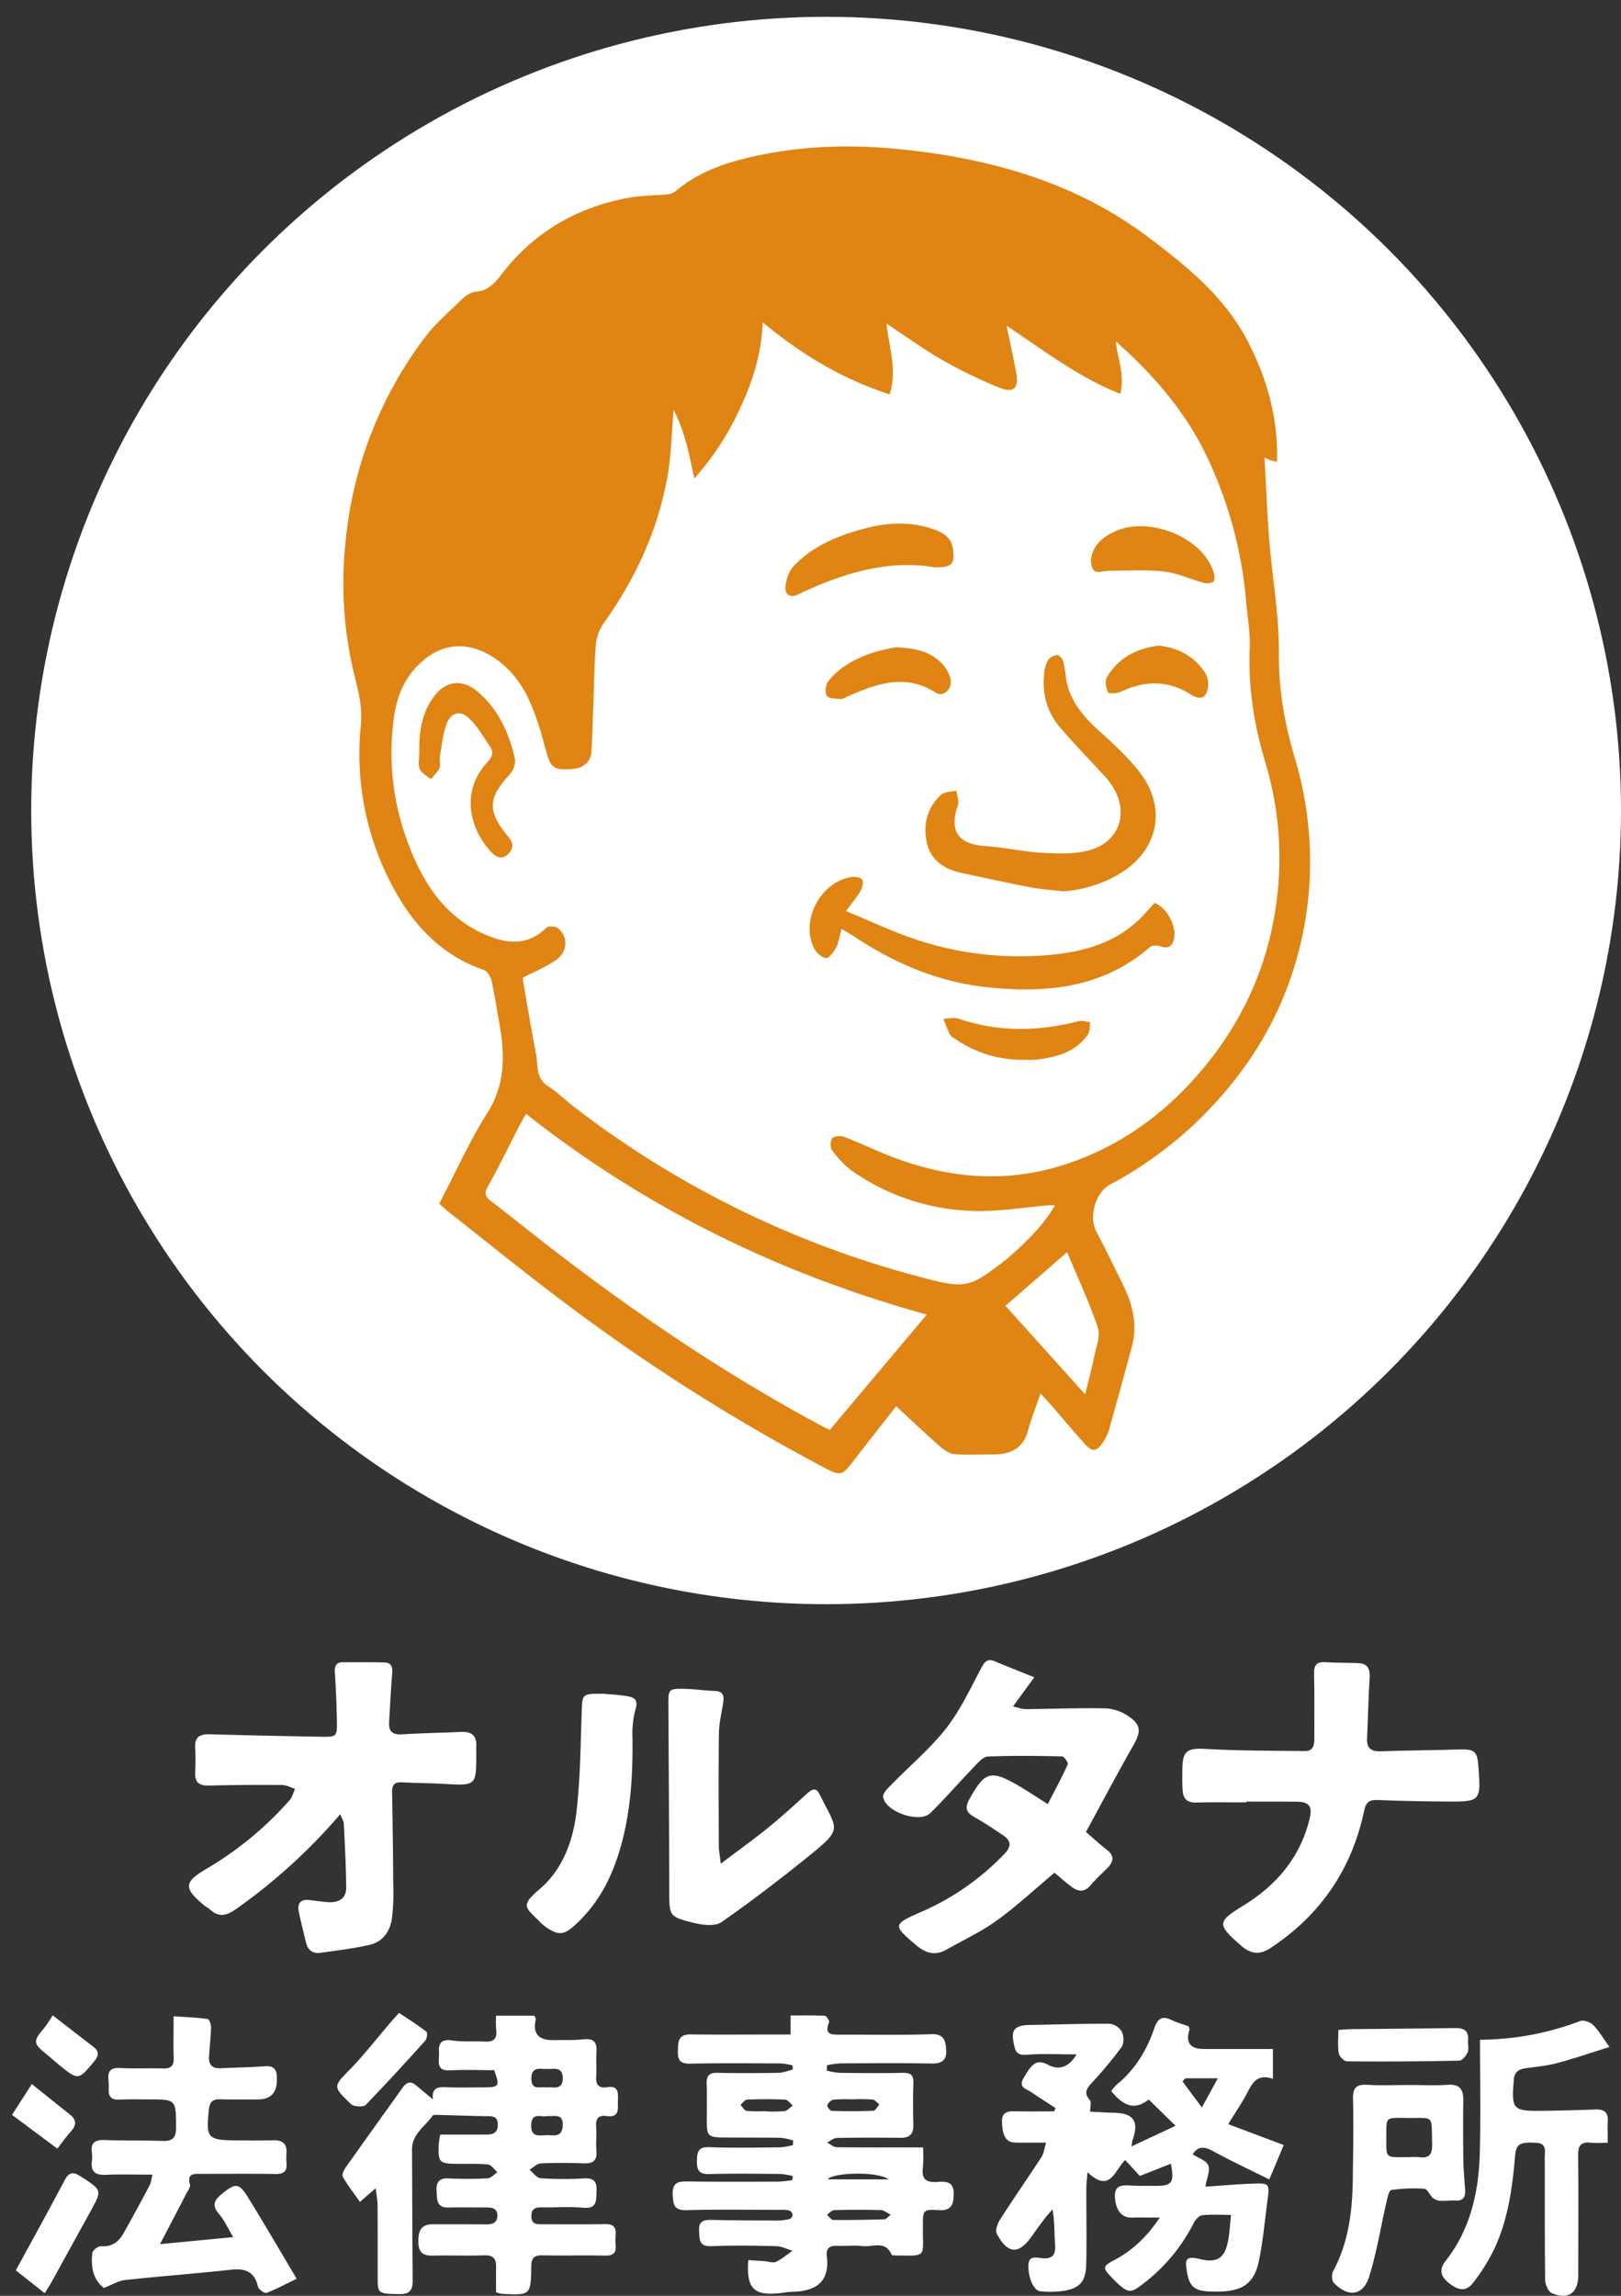
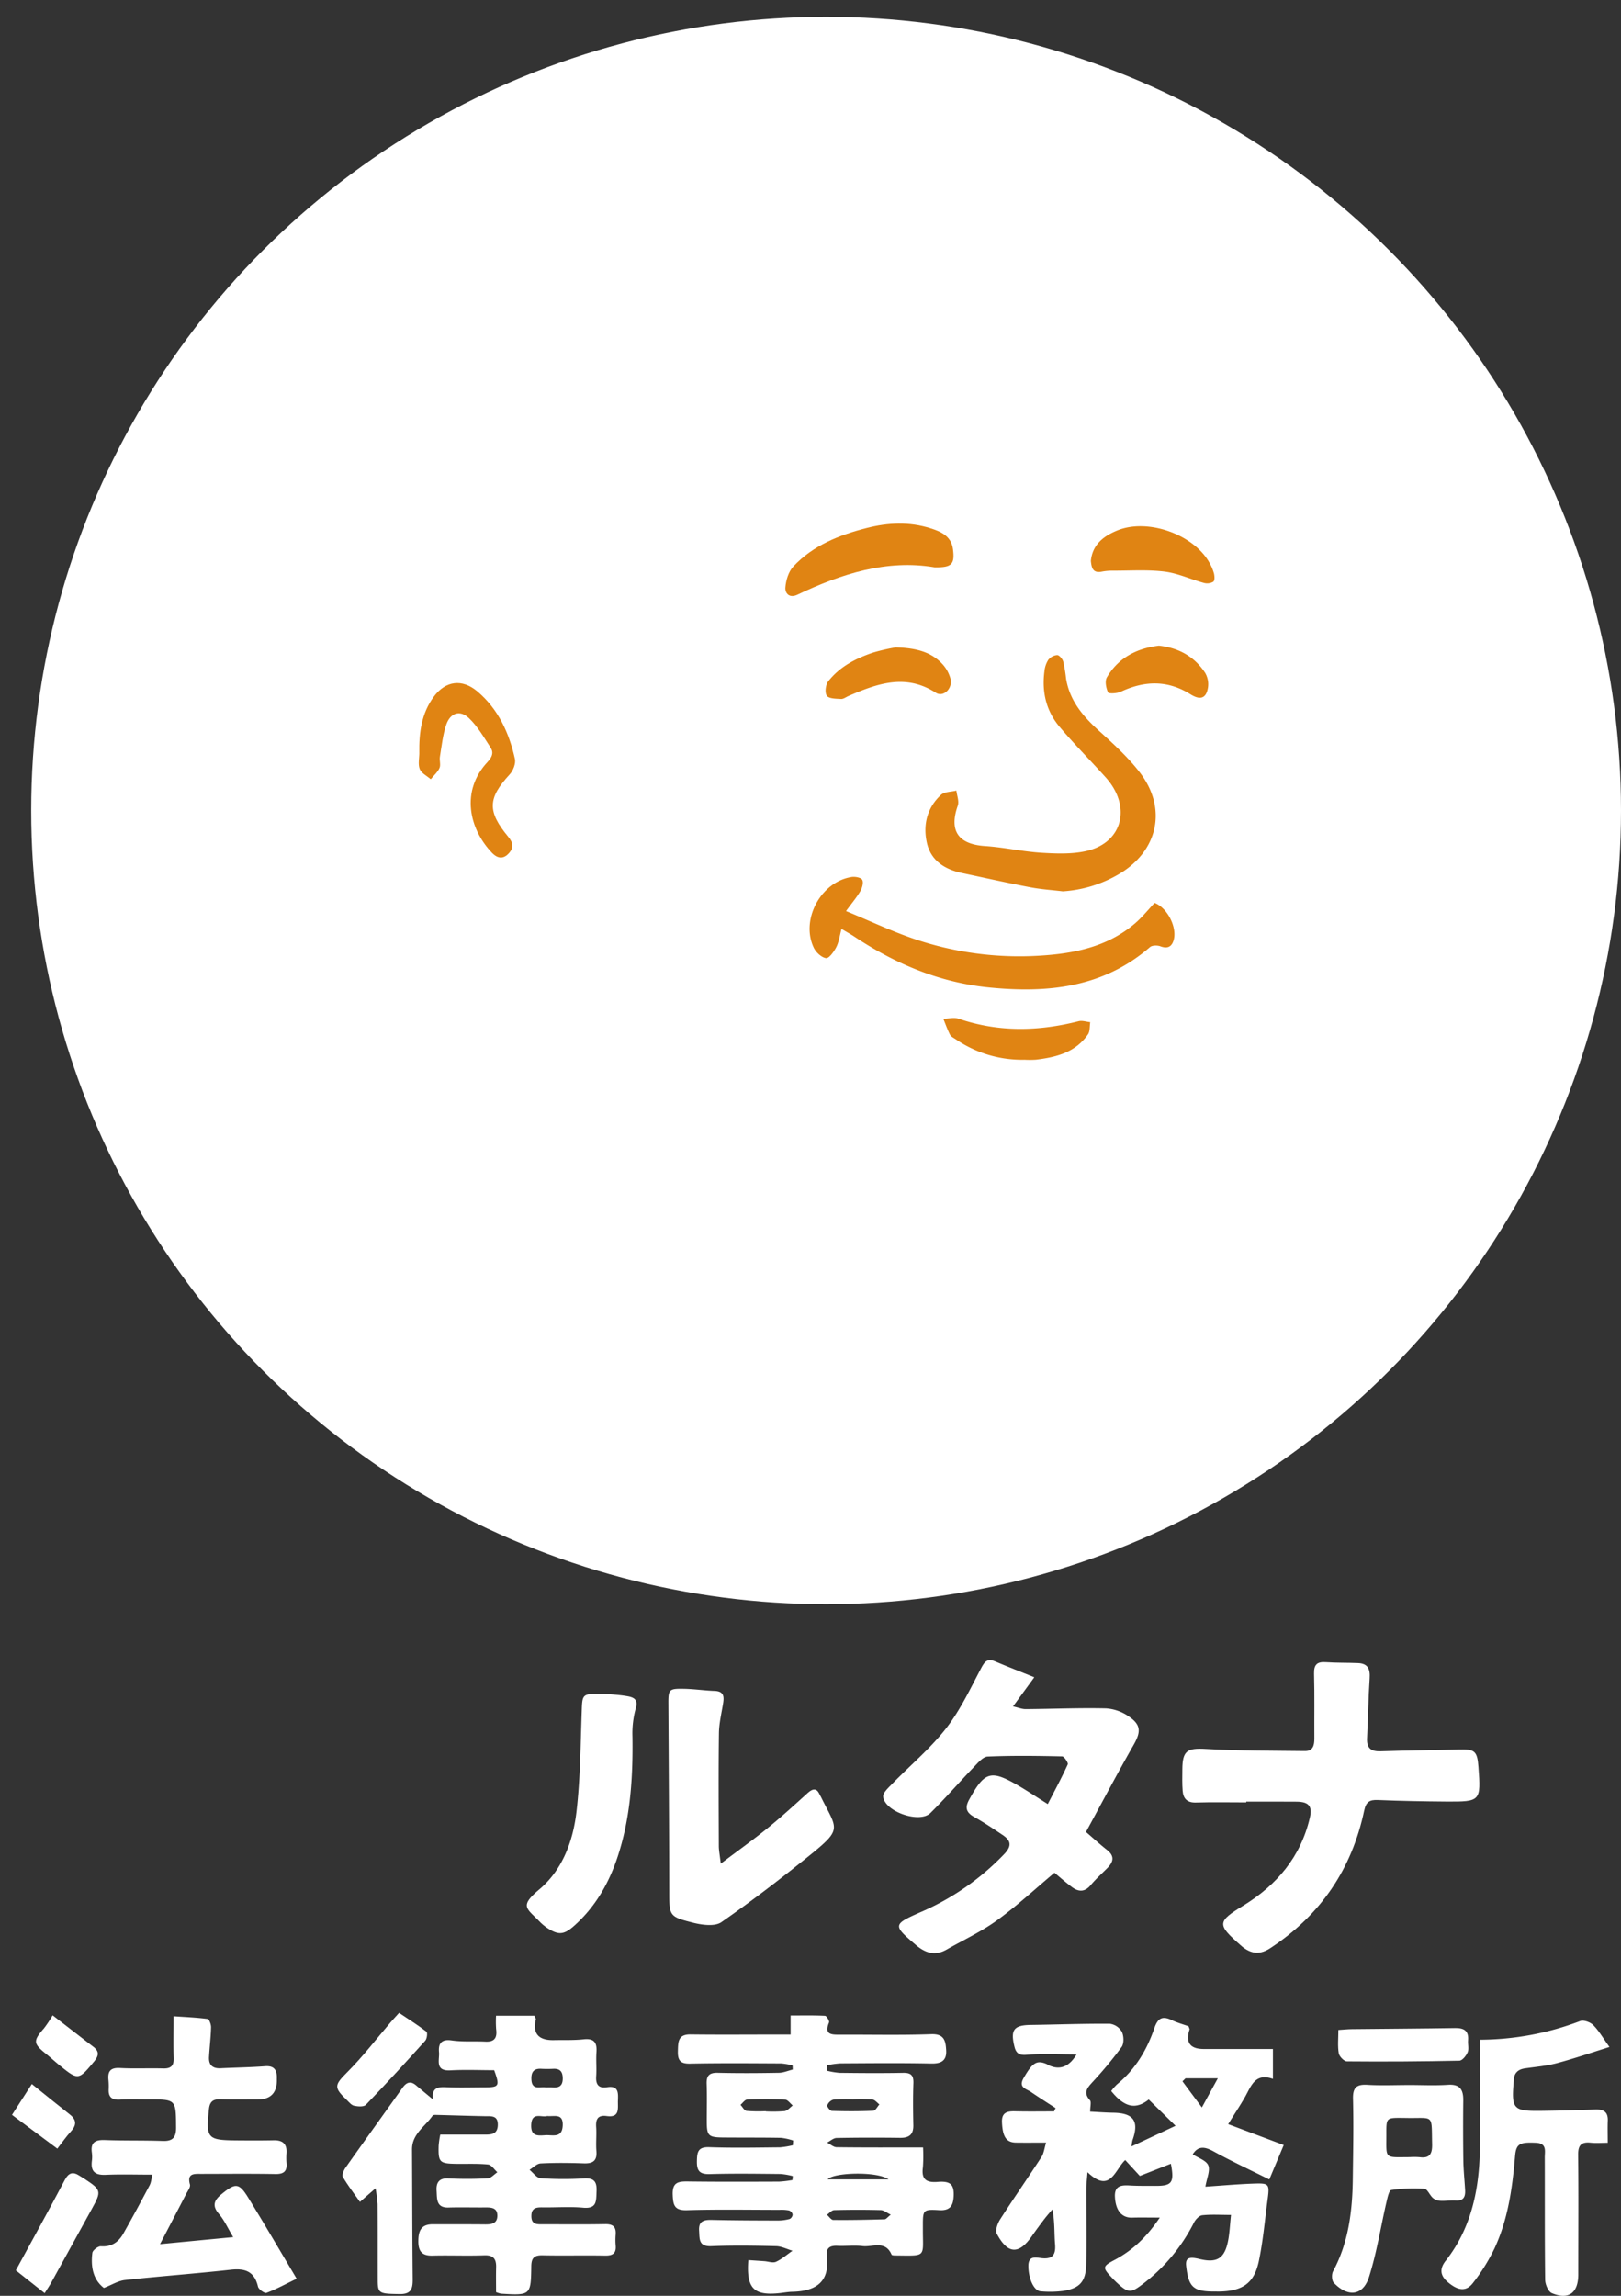
<svg xmlns="http://www.w3.org/2000/svg" width="675" height="956" viewBox="0 0 675 956">
  <rect x="0" y="0" width="675" height="956" fill="#333333" stroke="none" />
  <g id="hd_logo_white_02" transform="translate(-15458 -9271)">
    <g id="hd_logo_white_02-2" data-name="hd_logo_white_02">
      <g id="グループ_6" data-name="グループ 6" transform="translate(-1590 -7)">
        <g id="グループ_5" data-name="グループ 5" transform="translate(17048 9278)">
          <ellipse id="楕円形_1" data-name="楕円形 1" cx="331" cy="330.5" rx="331" ry="330.5" transform="translate(13 7)" fill="#fff" />
          <rect id="長方形_39" data-name="長方形 39" width="675" height="675" fill="none" />
          <g id="hd_logo_orange" transform="translate(143.001 61)">
            <g id="hd_logo_orange-2" data-name="hd_logo_orange">
-               <path id="パス_154" data-name="パス 154" d="M373.216,519.234c-1.929,5.65-3.859,10.4-5.165,15.313-2.007,7.518-7.155,10.122-14.319,10.114-5.476,0-10.988.355-16.421-.112-2.146-.182-4.412-1.834-6.151-3.357-6.047-5.321-11.887-10.875-18.073-16.594-5.312,6.792-11.264,14.31-17.122,21.9-5.615,7.285-5.632,7.44-13.557,3.279A800.54,800.54,0,0,1,176.72,482.767c-16.949-12.614-33.326-26-49.955-39.045-1.332-1.047-2.578-2.215-3.971-3.426,6.7-12.8,12.484-25.842,20.029-37.773,7.579-11.983,7.354-24.233,5.061-37.142-1.081-6.056-1.981-12.156-3.331-18.143-.372-1.644-1.8-3.841-3.244-4.334-19.12-6.593-31.033-20.712-39.616-38.05a116.912,116.912,0,0,1-11.507-63.927c.822-8.6-1.7-16.213-3.513-24.173a162.24,162.24,0,0,1-2.665-53.995,166.723,166.723,0,0,1,32.539-82.831c4.421-5.935,10.174-10.91,15.53-16.1,1.592-1.549,3.859-3.158,5.926-3.314,6.688-.519,9.275-5.615,12.9-9.958C164.175,34.612,181.34,25.121,201.637,21.4c5.2-.952,10.581-.9,15.858-1.428a6.638,6.638,0,0,0,3.53-1.142C231.891,9.548,245.051,5.8,258.642,3.172,278.463-.67,298.466-.7,318.391,1.562,354.3,5.629,388.3,15.474,417.7,37.536c16.378,12.285,32.253,25.116,41.935,43.907,7.328,14.223,11.749,29.156,12.06,45.214.026,1.41,0,2.829,0,4.672-1.3-.3-2.068-.433-2.8-.675-.675-.216-1.306-.554-2.431-1.047.649,11.576,1.047,22.84,1.955,34.062,1.272,15.867,4.179,31.726,4.032,47.567-.138,14.915,2.353,28.905,6.506,43.025a150.564,150.564,0,0,1,5.589,60.077c-4.274,37.159-20.937,68.132-48.129,93.585a164.919,164.919,0,0,1-34.33,24.415c-6.056,3.288-8.851,13.41-5.727,19.38,3.911,7.475,7.613,15.063,11.334,22.633,4.023,8.2,5.935,16.724,3.452,25.808-3.158,11.55-6.264,23.109-9.534,34.633a18.542,18.542,0,0,1-2.743,5.286c-2.327,3.348-4.17,3.59-6.9.588-4.75-5.217-9.24-10.659-13.86-15.988-1.4-1.618-2.872-3.175-4.9-5.407ZM309.047,73.821c1.107,9.915,4.533,19.336,1.306,29.424-19.587-6.333-36.605-16.49-52.836-30-.562,13.073-4.084,24.32-9.1,35.091A117.674,117.674,0,0,1,229.028,138.3c-2.163-10.105-3.9-19.631-8.634-28.55-.831,9.56-.952,18.688-2.526,27.564-3.962,22.313-13.2,42.471-26.353,60.916a18.582,18.582,0,0,0-3.417,8.608c-.718,7.735-.727,15.53-1.03,23.3-.277,7.337-.45,14.682-.882,22.01-.234,3.954-3.288,6.636-7.4,7.042-7.3.727-9.344-.242-10.849-5.295-1.185-3.962-2.18-7.986-3.417-11.939-3.21-10.235-7.354-19.994-16.032-26.924-10-7.985-21.248-9.56-31.155-1.921-7.812,6.03-11.853,14.318-13.263,23.809a106.141,106.141,0,0,0,6.1,54.1c6.013,15.824,14.915,29.511,31.033,36.847,9.119,4.153,18.134,5.459,26.3-2.578.813-.8,3.971-.484,5,.45,4.058,3.686,3.7,9.733-1.056,13.047-4.118,2.864-8.894,4.8-13.747,7.328a5.54,5.54,0,0,0,.017,1.454c1.765,10.14,3.478,20.3,5.4,30.411.9,4.741-.216,10.166,5.156,13.471,3.642,2.241,6.7,5.425,10.114,8.063a403.8,403.8,0,0,0,142.095,70.563c21.11,5.736,22.382,5.58,36.337-4.957,1.376-1.038,2.743-2.111,4.023-3.27,6.826-6.16,13.471-12.484,18.385-20.911-1.28,0-2.094-.061-2.907.009-9.569.831-19.129,2.4-28.7,2.371a92.315,92.315,0,0,1-52.507-16.438c-3.365-2.284-6.16-5.572-8.712-8.79a5.268,5.268,0,0,1,.026-5.018c.7-.943,3.374-1.2,4.784-.692,5.226,1.912,10.278,4.3,15.409,6.471,25.574,10.8,51.685,13.687,78.349,4.568,22.728-7.769,41.251-21.672,56.478-40.109,19.163-23.212,29.407-49.955,31.042-79.915a138.554,138.554,0,0,0-5.779-47.212c-4.594-15.409-7.068-30.921-6.394-47.048.277-6.558-.986-13.176-1.523-19.778A174.591,174.591,0,0,0,443.969,132.4c-8.946-20.219-22.849-36.571-39.46-51.218.874,7.285,3.746,14.068,1.938,21.854C389.005,96.2,374.7,85,359.053,74.669c1.453,7.034,2.838,13.151,3.954,19.31,1.246,6.869-.917,8.972-7.319,6.333a199.657,199.657,0,0,1-23.117-11.2c-7.908-4.525-15.322-9.923-23.532-15.331ZM158.975,402.861c-1.012,1.791-2.024,3.469-2.916,5.2-4.326,8.375-8.435,16.871-13.038,25.081-1.618,2.89-.9,4.36,1.3,6.03,3.66,2.786,7.3,5.6,10.892,8.47,39.893,31.829,81.637,60.9,126.678,85.063,1.2.649,2.448,1.22,3.556,1.765,13.635-16.213,26.924-32.02,40.395-48.034-61.357-16.957-117-44.21-166.864-83.584ZM391.791,519.675c1.393-5.771,2.734-10.659,3.737-15.625.813-4.049,2.7-8.678,1.523-12.173-3.608-10.737-8.461-21.058-12.787-31.423-9.136,7.942-17.407,15.14-25.678,22.33C369.28,494.663,380.12,506.715,391.791,519.675Z" transform="translate(-82.91 -0.038)" fill="#e08413" />
-             </g>
+               </g>
            <path id="パス_155" data-name="パス 155" d="M420.244,343.2c-4.542-.545-9.136-.839-13.626-1.7-9.525-1.826-19-3.937-28.481-5.952-7.086-1.505-12.8-5.165-14.466-12.424-1.713-7.475-.017-14.69,5.849-20.1,1.453-1.332,4.239-1.22,6.411-1.774.234,2.111,1.211,4.49.571,6.3-3.686,10.469.208,16.066,11.377,16.8,7.856.519,15.625,2.3,23.472,2.786,6.246.389,12.8.64,18.809-.753,15.123-3.521,18.791-18.6,7.882-30.7-6.359-7.06-13.081-13.8-19.2-21.058-5.537-6.567-7.371-14.492-6.255-23a10.838,10.838,0,0,1,1.6-4.8,5.245,5.245,0,0,1,3.712-2c.865,0,2.189,1.575,2.509,2.682a59.48,59.48,0,0,1,1.2,7.164c1.514,9.171,7.06,15.677,13.722,21.7,5.961,5.4,12.009,10.91,16.9,17.225,11.628,15.011,7.752,32.824-8.669,42.462a52.611,52.611,0,0,1-23.334,7.146Z" transform="translate(-120.681 -33.043)" fill="#e08413" />
            <path id="パス_156" data-name="パス 156" d="M322.447,365.808c10.071,4.153,19.077,8.435,28.455,11.619a136.089,136.089,0,0,0,52.118,6.956c14.448-.857,28.464-3.694,39.9-13.557,2.916-2.518,5.355-5.589,8.02-8.409,5.355,1.99,9.629,10.391,7.856,15.781-.874,2.647-2.673,3.314-5.433,2.284-1.263-.467-3.435-.45-4.334.329-19.579,16.975-42.765,19.241-67.171,16.784-20.548-2.068-38.915-9.837-55.959-21.162-1.523-1.012-3.132-1.886-5.321-3.2-.787,2.89-1.09,5.451-2.189,7.6-.96,1.877-3.019,4.732-4.239,4.568-1.9-.26-4.187-2.379-5.113-4.3-5.6-11.671,2.916-27.5,15.746-29.485,1.453-.225,3.885.225,4.412,1.168.614,1.1.009,3.314-.744,4.655-1.384,2.466-3.279,4.646-6,8.366Z" transform="translate(-113.163 -47.435)" fill="#e08413" />
            <path id="パス_157" data-name="パス 157" d="M119.4,287.273c-.138-8.3.908-16.352,6-23.264,4.957-6.731,11.87-7.6,18.246-2.18,8.669,7.363,13.159,17.234,15.573,28.04.433,1.921-.727,4.871-2.154,6.428-9.145,9.932-9.439,15.383-.623,26.015,2.111,2.544,2.4,4.681-.009,7.129-2.492,2.535-4.923,1.462-6.74-.433-9.534-9.906-13.194-25.765-1.86-37.868,1.9-2.033,2.63-3.867,1.246-5.978-2.786-4.265-5.39-8.851-9.032-12.294-3.686-3.5-7.726-2.2-9.413,2.708-1.462,4.265-1.912,8.894-2.656,13.384-.26,1.54.424,3.374-.164,4.7-.779,1.748-2.388,3.132-3.642,4.672-1.592-1.376-3.876-2.474-4.577-4.213-.8-1.981-.182-4.534-.182-6.835Z" transform="translate(-87.801 -34.86)" fill="#e08413" />
            <path id="パス_158" data-name="パス 158" d="M357.773,199.742c-19.9-3.374-38.794,2.682-57.135,11.4-3.443,1.635-5.174-.7-5.009-2.976.225-3.019,1.3-6.618,3.3-8.755,8.28-8.868,19.215-13.159,30.7-16.075,8.747-2.223,17.615-2.621,26.31.112,4.36,1.367,8.773,3.236,9.482,8.747.813,6.281-.484,7.674-7.657,7.544Z" transform="translate(-111.591 -24.51)" fill="#e08413" />
            <path id="パス_159" data-name="パス 159" d="M442.659,197.223c.666-6.8,5.329-10.33,10.953-12.64,12.363-5.087,31,1.237,38,12.7a20.575,20.575,0,0,1,2.275,5.053c.32,1.133.415,3.054-.225,3.564a5.017,5.017,0,0,1-3.9.519c-5.485-1.5-10.815-4.023-16.378-4.715-7.051-.874-14.284-.363-21.439-.389a23.89,23.89,0,0,0-4.715.407c-3.85.779-4.283-1.756-4.577-4.5Z" transform="translate(-131.415 -24.681)" fill="#e08413" />
            <path id="パス_160" data-name="パス 160" d="M344.182,241.11c8.531.251,14.838,1.877,19.57,7.086a14.637,14.637,0,0,1,3.227,5.918c1.055,4.066-2.907,7.942-6.108,5.883-12.554-8.1-24.389-3.8-36.311,1.35-1.047.45-2.128,1.315-3.149,1.255-2.068-.121-5.035-.1-5.909-1.35-.908-1.3-.51-4.594.6-6.013,4.732-6.048,11.394-9.5,18.523-11.913a79.746,79.746,0,0,1,9.551-2.215Z" transform="translate(-114.204 -32.542)" fill="#e08413" />
            <path id="パス_161" data-name="パス 161" d="M405.487,436.889a48.89,48.89,0,0,1-28.724-8.565c-.831-.562-1.921-1.056-2.327-1.86-1.09-2.128-1.877-4.421-2.786-6.644,2.12-.043,4.456-.683,6.342-.043,16.594,5.675,33.231,5.329,50.024,1.056,1.471-.372,3.2.251,4.81.407-.286,1.713-.052,3.781-.943,5.078-5.182,7.5-13.211,9.525-21.629,10.546a39.667,39.667,0,0,1-4.758.026Z" transform="translate(-121.841 -56.595)" fill="#e08413" />
            <path id="パス_162" data-name="パス 162" d="M472,240.289c8.314.917,14.742,4.577,19.189,11.282a9.368,9.368,0,0,1,1.22,6.073c-.684,4.568-3.141,5.511-7.319,2.89-9.526-5.978-19.112-5.693-29.026-1.047-1.557.735-5.009.874-5.286.26-.822-1.834-1.393-4.7-.484-6.246,4.845-8.271,12.571-12.138,21.707-13.22Z" transform="translate(-132.384 -32.431)" fill="#e08413" />
          </g>
        </g>
      </g>
      <g id="_レイヤー_1-2" transform="translate(15463 9310.604)">
        <path id="パス_163" data-name="パス 163" d="M443.32,815.86c-7.42,0-14.23-.39-20.97.17-3.23.27-4.32-.97-4.92-3.39-1.75-7.09-.22-8.96,6.85-9.05,10.97-.15,21.94-.57,32.91-.48a6.8,6.8,0,0,1,4.97,3.36c.84,1.75.93,4.85-.12,6.32a165.429,165.429,0,0,1-12.06,14.54c-2.21,2.44-4.03,4.4-1.13,7.6.67.74.1,2.61.1,4.76,2.87.14,6.25.41,9.64.46,8.48.12,10.86,3.53,7.97,11.52a20.714,20.714,0,0,0-.37,2.5c6.27-2.94,11.88-5.56,18.32-8.58-4.42-4.33-7.8-7.65-11.17-10.94-5.45,4.32-10.13,3.27-15.62-3.54a20.9,20.9,0,0,1,2.45-2.81c7.55-6.18,12.38-14.22,15.48-23.27,1.38-4.05,3.16-5.4,7.17-3.49,2.35,1.12,4.91,1.82,7.12,2.62.22.73.47,1.09.39,1.34q-2.61,8.11,5.92,8.11h28.81v12.44c-7.49-2.65-9.08,3.07-11.66,7.6-1.96,3.43-4.16,6.72-6.98,11.25l23.14,8.7c-1.81,4.31-3.63,8.65-6.01,14.33-8.09-4.03-15.81-7.62-23.25-11.7-3.67-2.02-6.4-2.33-8.64,1.24,2.3,1.52,5.62,2.54,6.47,4.59.89,2.16-.6,5.29-1.19,8.88,7.17-.47,13.58-1.06,20-1.28,6.61-.22,6.78.08,5.88,6.8-1.14,8.53-1.87,17.15-3.64,25.54-1.91,9.03-6.64,12.31-15.9,12.61-.83.03-1.67,0-2.5.01-8.92.02-10.85-1.84-11.85-10.64-.33-2.89.8-3.62,3.29-3.36a19.92,19.92,0,0,1,2.42.48c7.09,1.66,10.26-.24,11.71-7.43.68-3.36.8-6.82,1.25-10.97-4.47,0-8.26-.26-11.98.14-1.26.14-2.76,1.73-3.43,3.03a74.059,74.059,0,0,1-21.13,25.48c-5.06,3.88-6.14,4.09-10.9-.34-.73-.68-1.44-1.39-2.12-2.12-4.02-4.23-3.98-4.77,1-7.4,7.5-3.96,13.45-9.55,18.91-17.68-4.55,0-8.06-.08-11.56.02-4.27.12-6.85-2.99-7.12-8.66-.23-4.68,2.69-4.93,6.23-4.72,3.49.21,7,.13,10.49.16,7.05.05,8.09-1.32,6.58-9.22-4.18,1.64-8.27,3.25-12.93,5.08-1.82-1.98-3.9-4.25-6.08-6.62-4.29,3.92-6.16,14.2-15.71,5.06-.22,2.98-.48,4.91-.49,6.83-.03,10.5.19,20.99-.04,31.48-.16,7.2-2.66,10.02-9.49,11.13a42.8,42.8,0,0,1-9.47.18c-2.91-.18-5.17-5.5-5.13-10.67.03-4.2,3.03-3.46,5.28-3.18,4.73.58,6.21-1.25,5.83-5.86-.38-4.59-.08-9.23-1.11-14.43-1.16,1.39-2.36,2.74-3.46,4.18-1.71,2.25-3.39,4.52-5,6.84-5.48,7.89-10.08,7.76-14.68-.85-.74-1.39.3-4.31,1.37-5.98,5.61-8.75,11.56-17.28,17.22-25.99,1.01-1.55,1.2-3.63,1.92-5.99-4.63,0-8.59.04-12.55-.01-4.03-.05-5.55-2.45-5.81-8.45-.18-4.02,2.05-4.67,5.37-4.59,5.43.13,10.87.04,16.31.04.21-.46.42-.91.63-1.37-3.43-2.24-6.9-4.42-10.28-6.74-1.96-1.34-5.33-1.78-3.02-5.79,3.59-6.21,5.33-7.57,9.4-5.89.46.19.87.49,1.32.69q6.75,2.99,11.33-4.64Zm45.35,9.95c-.43.42-.86.84-1.28,1.26,2.46,3.32,4.93,6.64,8.08,10.88,2.54-4.64,4.42-8.07,6.64-12.13H488.68Z" fill="#fff" />
        <path id="パス_164" data-name="パス 164" d="M339.27,822.63a32.348,32.348,0,0,0,5.29.91c8.83.1,17.67.17,26.49,0,3.28-.06,4.41,1.02,4.3,4.3-.21,5.82-.15,11.66-.03,17.49.08,3.89-1.73,5.31-5.47,5.27-8.83-.11-17.66-.11-26.49.06-1.32.03-2.62,1.26-3.93,1.93,1.32.67,2.63,1.9,3.95,1.92,11.79.15,23.58.09,35.99.09a64.113,64.113,0,0,1-.06,8.25c-.69,5.02,1.35,6.49,6.17,6.1,5.37-.44,6.86,1.15,6.63,5.97-.18,3.76-1.34,6.08-5.99,5.8-6.8-.41-6.82-.08-6.82,6.61v2.5c.07,10.6,1.25,9.87-11.17,9.76-.65,0-1.73-.02-1.87-.35-2.6-6.07-7.92-3.06-12.07-3.55-3.45-.41-6.99.04-10.49-.12-3.15-.15-4.8.94-4.4,4.29,1.28,10.58-4.32,14.64-14.4,14.86-1.82.04-3.64.4-5.46.59-10.61,1.09-13.72-2.08-12.84-13.8,2.21.15,4.43.29,6.66.45,1.65.12,3.56.86,4.88.26,2.47-1.13,4.6-3.02,6.87-4.6-2.29-.67-4.56-1.86-6.86-1.91-8.99-.22-18-.35-26.99.01-5.34.22-4.82-3.1-5.05-6.46-.27-4.08,2.07-4.54,5.35-4.47,9.16.2,18.33.23,27.49.25a18.706,18.706,0,0,0,4.89-.65,2.26,2.26,0,0,0,1.21-1.86,2.378,2.378,0,0,0-1.47-1.69,16.9,16.9,0,0,0-3.97-.25c-12.83,0-25.67-.24-38.49.14-5.18.16-5.82-1.9-6-6.36-.21-5.18,2.2-5.65,6.28-5.6,12.66.17,25.33.11,37.99.07a44.54,44.54,0,0,0,5.6-.67c.04-.55.09-1.1.13-1.64a30.143,30.143,0,0,0-5.09-.88c-9.83-.09-19.67-.24-29.49.05-4.33.13-5.43-1.48-5.34-5.51.08-3.74.5-5.85,5.14-5.69,9.82.35,19.66.15,29.49.06a34.206,34.206,0,0,0,5.34-.89c.04-.65.07-1.3.11-1.95a24.911,24.911,0,0,0-5.01-1.12c-8-.14-16-.07-23.99-.14-6.34-.05-6.96-.68-6.97-6.77-.01-5.17.14-10.34-.05-15.5-.13-3.44,1.05-4.75,4.59-4.67,8.49.2,17,.15,25.49,0,1.93-.03,3.84-.88,5.76-1.35-.02-.57-.04-1.15-.06-1.72a27.561,27.561,0,0,0-4.7-.82c-12.66-.06-25.33-.17-37.99.08-4.11.08-5.17-1.41-5.07-5.24s.03-6.99,5.28-6.93c12.16.15,24.33.04,36.49.04h5.17v-7.91c4.97,0,9.66-.11,14.33.13.64.03,1.93,2.14,1.67,2.77-2.12,5.16,1.09,5.08,4.59,5.07,12.66-.06,25.34.26,37.99-.2,5.52-.2,5.98,2.99,6.2,6.72.24,4.18-1.93,5.6-6.18,5.51-12.66-.26-25.33-.13-37.99-.06a38.287,38.287,0,0,0-5.47.77l-.06,2.22Zm26.67,59.97c-1.76-.84-2.94-1.87-4.14-1.91-6.48-.16-12.98-.16-19.46.01-1.01.03-1.98,1.26-2.98,1.93.87.76,1.73,2.16,2.6,2.17,7.13.08,14.27-.07,21.4-.27.63-.02,1.23-.89,2.57-1.94Zm-15.53-48.04v.03a76.215,76.215,0,0,0-8.42.11,3.969,3.969,0,0,0-2.5,2.38c-.19.5,1.17,2.28,1.87,2.3,5.77.18,11.56.19,17.33-.06.87-.04,1.67-1.71,2.5-2.63-.95-.71-1.85-1.92-2.87-2.03a72.082,72.082,0,0,0-7.92-.1Zm-36.61,4.95v.07a58.2,58.2,0,0,0,7.93-.11c1.21-.17,2.25-1.52,3.37-2.34-1.04-.84-2.05-2.37-3.12-2.42-5.29-.26-10.6-.23-15.89-.03-.94.04-1.83,1.42-2.74,2.18.83.88,1.58,2.4,2.52,2.52a59.85,59.85,0,0,0,7.93.12ZM365,867.9c-4.75-3.49-23.23-2.85-25.34,0Z" fill="#fff" />
        <path id="パス_165" data-name="パス 165" d="M201.57,914.89c0-3.22-.07-6.79.02-10.36.09-3.47-1.1-5.14-4.95-5-7.15.26-14.33-.06-21.49.12-4.29.11-5.94-1.64-5.95-5.91,0-4.33,1.09-7.16,6.01-7.14,7.16.04,14.33-.03,21.49.05,2.71.03,5.35-.16,5.4-3.57.05-3.55-2.75-3.51-5.36-3.49-5,.04-10-.11-14.99.04-5.25.16-4.72-3.8-4.95-6.93s.79-5.4,4.82-5.2a158.931,158.931,0,0,0,16.48-.04c1.38-.07,2.68-1.65,4.01-2.53-1.28-1.12-2.48-3.08-3.87-3.22-4.46-.45-8.98-.2-13.48-.28-6.74-.12-7.31-.71-7.1-7.61a36.928,36.928,0,0,1,.67-4.56H196.7c2.8,0,5.47-.06,5.59-3.94.12-4.18-2.76-3.69-5.46-3.74-6.8-.13-13.59-.36-20.39-.53-.44-.01-1.11.04-1.3.32-3.12,4.53-8.6,7.61-8.57,14.08.1,17.99.1,35.98.28,53.97.04,3.88-.55,6.33-5.36,6.26-8.66-.12-9.18-.21-9.2-5.94-.03-10.5.02-20.99-.06-31.49a61.229,61.229,0,0,0-.85-6.63c-2.45,2.13-4.01,3.49-6.5,5.66-2.46-3.51-5.02-6.81-7.11-10.39-.48-.82.37-2.8,1.13-3.88,7.82-11.09,15.77-22.09,23.64-33.16,1.62-2.29,3.33-3.14,5.72-1.1,2.13,1.81,4.29,3.58,7.02,5.85-.57-4.67,1.84-5.26,5.33-5.09,5.32.25,10.66.08,15.99.07,6.28-.01,6.59-.49,4.18-7.14-5.97,0-12.12-.27-18.24.07-6.58.36-4.44-4.45-4.73-7.58-.32-3.53.93-5.53,5.29-4.89,4.58.67,9.31.26,13.96.5,3.86.2,5.02-1.58,4.54-5.17a43.494,43.494,0,0,1-.04-5.62h15.96c.5,1.12.65,1.29.62,1.42q-2.15,8.93,7.43,8.75c4.16-.08,8.36.1,12.48-.34,4.4-.47,5.61,1.4,5.32,5.4-.23,3.32.12,6.67-.11,9.99-.24,3.48,1.04,5.11,4.56,4.55,4.74-.75,4.61,2.31,4.49,5.5-.12,3.23.93,7.26-4.64,6.51-3.68-.5-4.65,1.24-4.42,4.6.22,3.32-.17,6.68.1,9.99.34,4.09-1.5,5.24-5.27,5.11-5.99-.21-12-.27-17.98.04-1.57.08-3.07,1.72-4.6,2.65,1.53,1.22,2.98,3.38,4.59,3.5a140.1,140.1,0,0,0,17.98.08c4.27-.25,5.53,1.28,5.34,5.39-.18,3.91.27,7.34-5.58,6.81-5.62-.51-11.32-.05-16.98-.14-2.63-.04-4.58.26-4.58,3.63,0,3.57,2.31,3.42,4.74,3.42,8.66-.02,17.33.09,25.99-.07,3.27-.06,4.61,1.15,4.36,4.37a26.927,26.927,0,0,0,0,4.49c.31,3.34-1.24,4.3-4.42,4.24-8.66-.16-17.33.07-25.99-.11-3.4-.07-4.67.97-4.72,4.53-.16,12.19-.29,12.19-12.64,11.46a14.088,14.088,0,0,1-2.01-.64Zm20.62-85.29c1.12,0,1.95-.06,2.77.01,2.76.23,4.39-.57,4.37-3.77-.02-3.03-1.32-4.17-4.23-3.97a48.083,48.083,0,0,1-4.95-.03c-3.05-.08-3.98,1.56-3.87,4.39.17,4.79,3.78,2.93,5.92,3.37Zm.69,11.91c-2.35.74-6.48-1.91-6.68,3.74-.17,4.8,2.78,4.46,5.87,4.26,3.05-.2,7.05,1.4,7.25-4.11C229.51,840.23,225.79,841.82,222.88,841.51Z" fill="#fff" />
-         <path id="パス_166" data-name="パス 166" d="M136.67,715.87a236.069,236.069,0,0,1-43.24,39.38c-4.19,2.97-7.35,3.68-11.14.15-.6-.56-1.4-.9-2.04-1.42-8.97-7.33-8.8-9.85.94-15.52a142.156,142.156,0,0,0,34.42-28.47c1.11-1.24,1.51-3.12,2.24-4.7-1.79-.56-3.58-1.6-5.37-1.61q-15.24-.12-30.47.23c-3.97.09-5.94-1.22-5.74-5.41a101.956,101.956,0,0,0,0-10.49c-.26-4.66,2.31-5.55,6.25-5.44q22.965.63,45.93,1.01c6.86.12,6.97,0,6.83-6.9q-.2-9.96-.84-19.92c-.17-2.7.58-4.21,3.43-4.2,5.66.01,11.32-.03,16.97.08,4.07.08,3.57,2.94,3.37,5.73-.47,6.44-.83,12.89-1.18,19.33-.22,3.92,1.7,5.14,5.54,4.89,8.14-.53,16.31-.62,24.46-1.02,4.45-.21,6.57,1.67,6.3,6.17-.07,1.16-.01,2.33-.01,3.5,0,12.59-.22,12.74-12.95,12.01-5.98-.34-11.98-.37-17.97-.68-3.02-.16-4.19,1.03-4.13,4.06q.36,19.485.49,38.96a88.315,88.315,0,0,1-.58,13.91c-.81,5.22-3.88,9.47-9.17,10.71-6.74,1.58-13.67,2.37-20.54,3.35-3.3.47-5.33-1.18-6.09-4.43-.97-4.18-2.07-8.33-2.94-12.53-.74-3.56.62-5.48,4.51-5,2.47.3,4.93.64,7.41.84,4.94.39,7.84-1.64,7.8-6.12-.08-8.82-.56-17.63-.98-26.45-.05-1.06-.75-2.09-1.48-4Z" fill="#fff" />
        <path id="パス_167" data-name="パス 167" d="M447.2,723.23c3,2.58,5.81,5.17,8.8,7.52,3.2,2.53,2.67,4.93.15,7.48-2.34,2.37-4.85,4.6-6.97,7.15-2.47,2.96-5.07,2.85-7.82.8-2.65-1.98-5.13-4.19-7.27-5.96-7.92,6.64-15.55,13.74-23.93,19.82-6.51,4.72-13.95,8.17-20.98,12.18-4.72,2.69-8.74,1.52-12.72-1.86-9.72-8.26-9.75-8.58,1.88-13.73a106.323,106.323,0,0,0,34.92-24.27c3.31-3.51,2.53-5.68-.83-7.92-3.86-2.58-7.71-5.18-11.76-7.44-3.32-1.85-3.96-3.84-2.1-7.22,6.47-11.75,8.98-12.56,20.56-5.79,3.84,2.24,7.55,4.73,12.17,7.64,2.93-5.69,5.82-11.01,8.31-16.51.31-.68-1.48-3.33-2.33-3.35-10.33-.23-20.67-.37-30.98.07-1.97.08-4.04,2.57-5.71,4.3-6.12,6.35-11.9,13.04-18.18,19.23-4.48,4.41-18.96-.58-19.65-6.79-.18-1.63,2.17-3.75,3.69-5.31,7.52-7.73,15.93-14.74,22.52-23.18,5.95-7.62,10.13-16.66,14.71-25.27,1.46-2.74,2.67-3.88,5.67-2.61,5.35,2.26,10.77,4.37,16.34,6.62-3.29,4.51-5.73,7.85-8.86,12.13,2.2.49,3.74,1.14,5.28,1.13,11.16-.08,22.33-.57,33.48-.31a18.691,18.691,0,0,1,9.54,3.42c5.11,3.5,4.95,6.48,1.88,11.85-6.72,11.76-13.03,23.75-19.81,36.2Z" fill="#fff" />
        <path id="パス_168" data-name="パス 168" d="M513.94,710.93c-6.99,0-13.99-.15-20.97.06-3.67.11-5.26-1.68-5.51-4.92-.23-2.98-.14-5.99-.12-8.99.05-7.74,2.13-8.84,9.69-8.41,13.76.79,27.58.72,41.38.88,3.29.04,3.92-2.35,3.9-5.17-.06-9,.12-18-.12-26.99-.1-3.75,1.16-5.1,4.87-4.84,4.48.31,8.98.19,13.47.38,4.12.17,5.07,2.56,4.8,6.4-.56,8.28-.66,16.58-1.07,24.87-.21,4.14,1.61,5.59,5.66,5.45,10.81-.37,21.64-.42,32.45-.75,6.71-.21,7.78.6,8.27,7.26,1.06,14.28.9,14.52-13.39,14.42-9.49-.07-18.99-.24-28.47-.64-3.44-.15-4.95.75-5.71,4.37q-7.7,36.555-38.95,57.22c-4.17,2.77-7.59,2.63-11.34-.13-.4-.3-.77-.64-1.14-.96-9.9-8.65-9.83-9.84,1.01-16.48,14.01-8.59,23.95-20.29,27.77-36.6,1.13-4.83-.39-6.68-5.48-6.73-7-.07-13.99-.02-20.99-.02v.32Z" fill="#fff" />
        <path id="パス_169" data-name="パス 169" d="M118.56,909.26c-4.93,2.39-8.66,4.45-12.6,5.91-.8.3-3.26-1.46-3.53-2.6-1.47-6.29-5.3-7.71-11.28-7.05-14.68,1.63-29.42,2.7-44.11,4.3-2.83.31-5.51,2.03-8.78,3.3-4.52-3.48-5.51-8.85-4.8-14.61.14-1.1,2.4-2.84,3.58-2.75,4.49.32,7.35-1.8,9.35-5.34,3.73-6.6,7.34-13.28,10.89-19.99.64-1.2.75-2.68,1.23-4.5-6.96,0-13.24-.2-19.51.07-4.33.18-6.28-1.32-5.74-5.74a14.054,14.054,0,0,0,0-3.49c-.63-4.4,1.55-5.39,5.51-5.24,7.99.3,15.99.09,23.98.37,4.13.15,5.59-1.42,5.57-5.52-.06-11.79.06-11.79-11.54-11.78-4,0-8-.11-11.99.09-3.2.16-4.68-1.06-4.53-4.29a27.955,27.955,0,0,0-.1-3.99c-.34-3.57.9-5.09,4.78-4.88,5.98.33,11.99.01,17.98.18,3.2.09,4.52-1.04,4.41-4.34-.18-5.31-.05-10.64-.05-17.39,4.95.34,9.59.52,14.17,1.13.65.09,1.47,2.25,1.44,3.44-.11,4.13-.61,8.24-.85,12.37-.19,3.34,1.48,4.88,4.86,4.71,6.14-.31,12.29-.38,18.42-.84,3.17-.24,4.73.89,4.95,3.99.04.5,0,1,.01,1.5q.17,8.33-7.95,8.33c-5.16,0-10.33.11-15.49-.06-3.08-.1-4.49.91-4.83,4.13-1.29,12.11-.7,12.89,11.48,12.99,5.16.04,10.33.07,15.49-.04,3.78-.08,5.58,1.54,5.31,5.38a25.309,25.309,0,0,0,0,3.99c.33,3.43-1.02,4.73-4.57,4.67-10.32-.18-20.65-.07-30.98-.06-2.9,0-5.93-.31-4.65,4.42.3,1.11-.93,2.7-1.6,3.99-3.39,6.57-6.82,13.12-10.85,20.85,10.41-1,19.91-1.91,30.46-2.92-2.32-3.87-3.71-7.09-5.9-9.61-3.01-3.46-2.04-5.73,1.03-8.26,5.78-4.75,7.28-4.8,11.08,1.37,6.75,10.93,13.2,22.04,20.21,33.8Z" fill="#fff" />
        <path id="パス_170" data-name="パス 170" d="M611.29,809.75a118.525,118.525,0,0,0,41.72-7.78c1.45-.54,4.18.45,5.4,1.66,2.32,2.29,3.98,5.24,6.79,9.14-7.73,2.41-14.77,4.84-21.95,6.75-4.29,1.14-8.8,1.51-13.22,2.15-2.86.41-4.53,1.87-4.67,4.85a4.176,4.176,0,0,1-.02.5c-1.01,11.61-.24,12.49,11.35,12.35q11.235-.135,22.47-.56c3.38-.13,5.49.79,5.34,4.64-.11,2.81-.02,5.63-.02,9.21-2.64,0-4.91.19-7.14-.04-3.95-.41-5.24,1.15-5.19,5.11.18,15.33.07,30.67.06,46v4c-.09,7.53-4.06,10.47-11,7.56-1.48-.62-2.76-3.61-2.79-5.53-.21-17-.1-34-.16-51,0-2.64.96-5.89-3.68-6.1-6.71-.3-8.25.36-8.69,5.56-1.12,13.25-2.93,26.38-8.62,38.54a78.45,78.45,0,0,1-8.9,14.27c-2.81,3.67-6.13,3.3-10.33-.2-3.2-2.66-3.82-5.49-1.05-9.02,10.4-13.23,13.8-28.8,14.22-45.11.39-15.46.08-30.94.08-46.93Z" fill="#fff" />
        <path id="パス_171" data-name="パス 171" d="M295.13,736.44c7.31-5.52,13.59-9.99,19.56-14.84,5.67-4.6,11.06-9.54,16.48-14.44,2.22-2.01,3.95-2.48,5.26.78a3.707,3.707,0,0,0,.28.41c6.65,13.6,9.33,13.36-3.65,23.9-12.23,9.93-24.73,19.55-37.65,28.54-2.7,1.88-7.95,1.2-11.67.27-10.26-2.57-10.04-2.87-10.06-13.52-.04-25.8-.21-51.59-.36-77.39-.04-6.23.16-6.62,6.34-6.52,4.3.07,8.6.72,12.9.88,4.02.15,3.99,2.52,3.5,5.47-.67,4.03-1.63,8.08-1.69,12.14-.2,15.64-.1,31.29-.05,46.93,0,1.87.4,3.73.81,7.37Z" fill="#fff" />
        <path id="パス_172" data-name="パス 172" d="M581.45,828.6c5.49,0,11,.28,16.47-.08,5.02-.34,6.45,2.02,6.4,6.47q-.135,12.48.03,24.96c.06,4.15.51,8.3.74,12.45.15,2.72-.65,4.5-3.89,4.31-2.15-.13-4.33.24-6.48.12a5.374,5.374,0,0,1-3.06-1.19c-1.32-1.16-2.28-3.74-3.52-3.82a64.528,64.528,0,0,0-13.82.52c-.9.13-1.57,3.24-1.99,5.06-2.41,10.41-4.04,21.05-7.27,31.19-2.49,7.84-8.8,8.52-14.65,2.38-.87-.91-.98-3.54-.32-4.76,6.48-12.04,8.06-25.07,8.23-38.41.14-11.15.36-22.3.09-33.44-.12-4.77,1.55-6.11,6.06-5.83,5.64.34,11.31.08,16.97.08Zm.7,30.03a29.176,29.176,0,0,1,3.97.03c4.35.59,5.32-1.54,5.23-5.48-.3-12.79.99-10.62-10.96-10.86-.5-.01-.99-.02-1.49-.02-6.6-.04-6.63-.04-6.61,6.56.05,10.86-1.14,9.79,9.85,9.78Z" fill="#fff" />
        <path id="パス_173" data-name="パス 173" d="M246.04,665.67c2.65.25,6.49.39,10.24,1.05,2.48.44,4.6,1.28,3.45,5.07a39.09,39.09,0,0,0-1.37,11.78c.23,16.84-.79,33.5-6.06,49.65-3.61,11.08-9.17,20.93-17.92,28.83-4.51,4.08-6.75,4.36-11.8.97a20.138,20.138,0,0,1-3.02-2.6c-5.32-5.46-8.32-6.25-.02-13.23,9.7-8.17,14.1-20.14,15.52-32.46,1.58-13.65,1.68-27.48,2.16-41.25.27-7.79.04-7.8,8.8-7.81Z" fill="#fff" />
        <path id="パス_174" data-name="パス 174" d="M13.59,915.29c-4.59-3.63-8.57-6.78-12-9.5,7.04-12.94,13.83-25.17,20.33-37.54,1.66-3.16,3.4-3.68,6.2-1.86.69.45,1.41.85,2.1,1.31,6.98,4.6,7.09,5.14,3.06,12.43-5.67,10.25-11.29,20.53-16.95,30.78-.71,1.28-1.55,2.49-2.74,4.39Z" fill="#fff" />
        <path id="パス_175" data-name="パス 175" d="M552.3,805.69c2.19-.14,3.97-.34,5.75-.35,14.29-.15,28.57-.22,42.86-.45,3.68-.06,5.74,1.09,5.41,5.12-.14,1.65.43,3.52-.16,4.93-.61,1.45-2.23,3.5-3.45,3.53q-23.415.5-46.84.29c-1.2-.01-3.18-2.05-3.4-3.38-.51-3.03-.16-6.2-.16-9.69Z" fill="#fff" />
        <path id="パス_176" data-name="パス 176" d="M161.18,798.58c4.16,2.79,7.91,5.12,11.39,7.82.53.41.24,2.94-.49,3.75-8.12,9.02-16.32,17.97-24.74,26.71-.87.91-3.32.72-4.89.38-1.15-.25-2.13-1.52-3.09-2.44-5.55-5.29-5.05-6.22.4-11.7,6.41-6.43,11.96-13.7,17.89-20.6.98-1.14,2.01-2.24,3.52-3.92Z" fill="#fff" />
        <path id="パス_177" data-name="パス 177" d="M18.87,855.1C12.52,850.37,6.59,845.95,0,841.04c2.73-4.24,5.34-8.3,8.26-12.84,5.63,4.52,10.7,8.65,15.83,12.69,2.87,2.26,2.81,4.45.42,7.07C22.63,850.01,21.04,852.32,18.87,855.1Z" fill="#fff" />
        <path id="パス_178" data-name="パス 178" d="M16.92,799.59c6.55,5.06,11.77,9.1,17,13.13,2.6,2,2.13,3.86.18,6.2-6.39,7.69-6.54,7.78-14.35,1.44-1.93-1.57-3.76-3.27-5.7-4.83-5.24-4.21-5.28-5.34-.72-10.54a50.541,50.541,0,0,0,3.59-5.4Z" fill="#fff" />
      </g>
    </g>
  </g>
</svg>